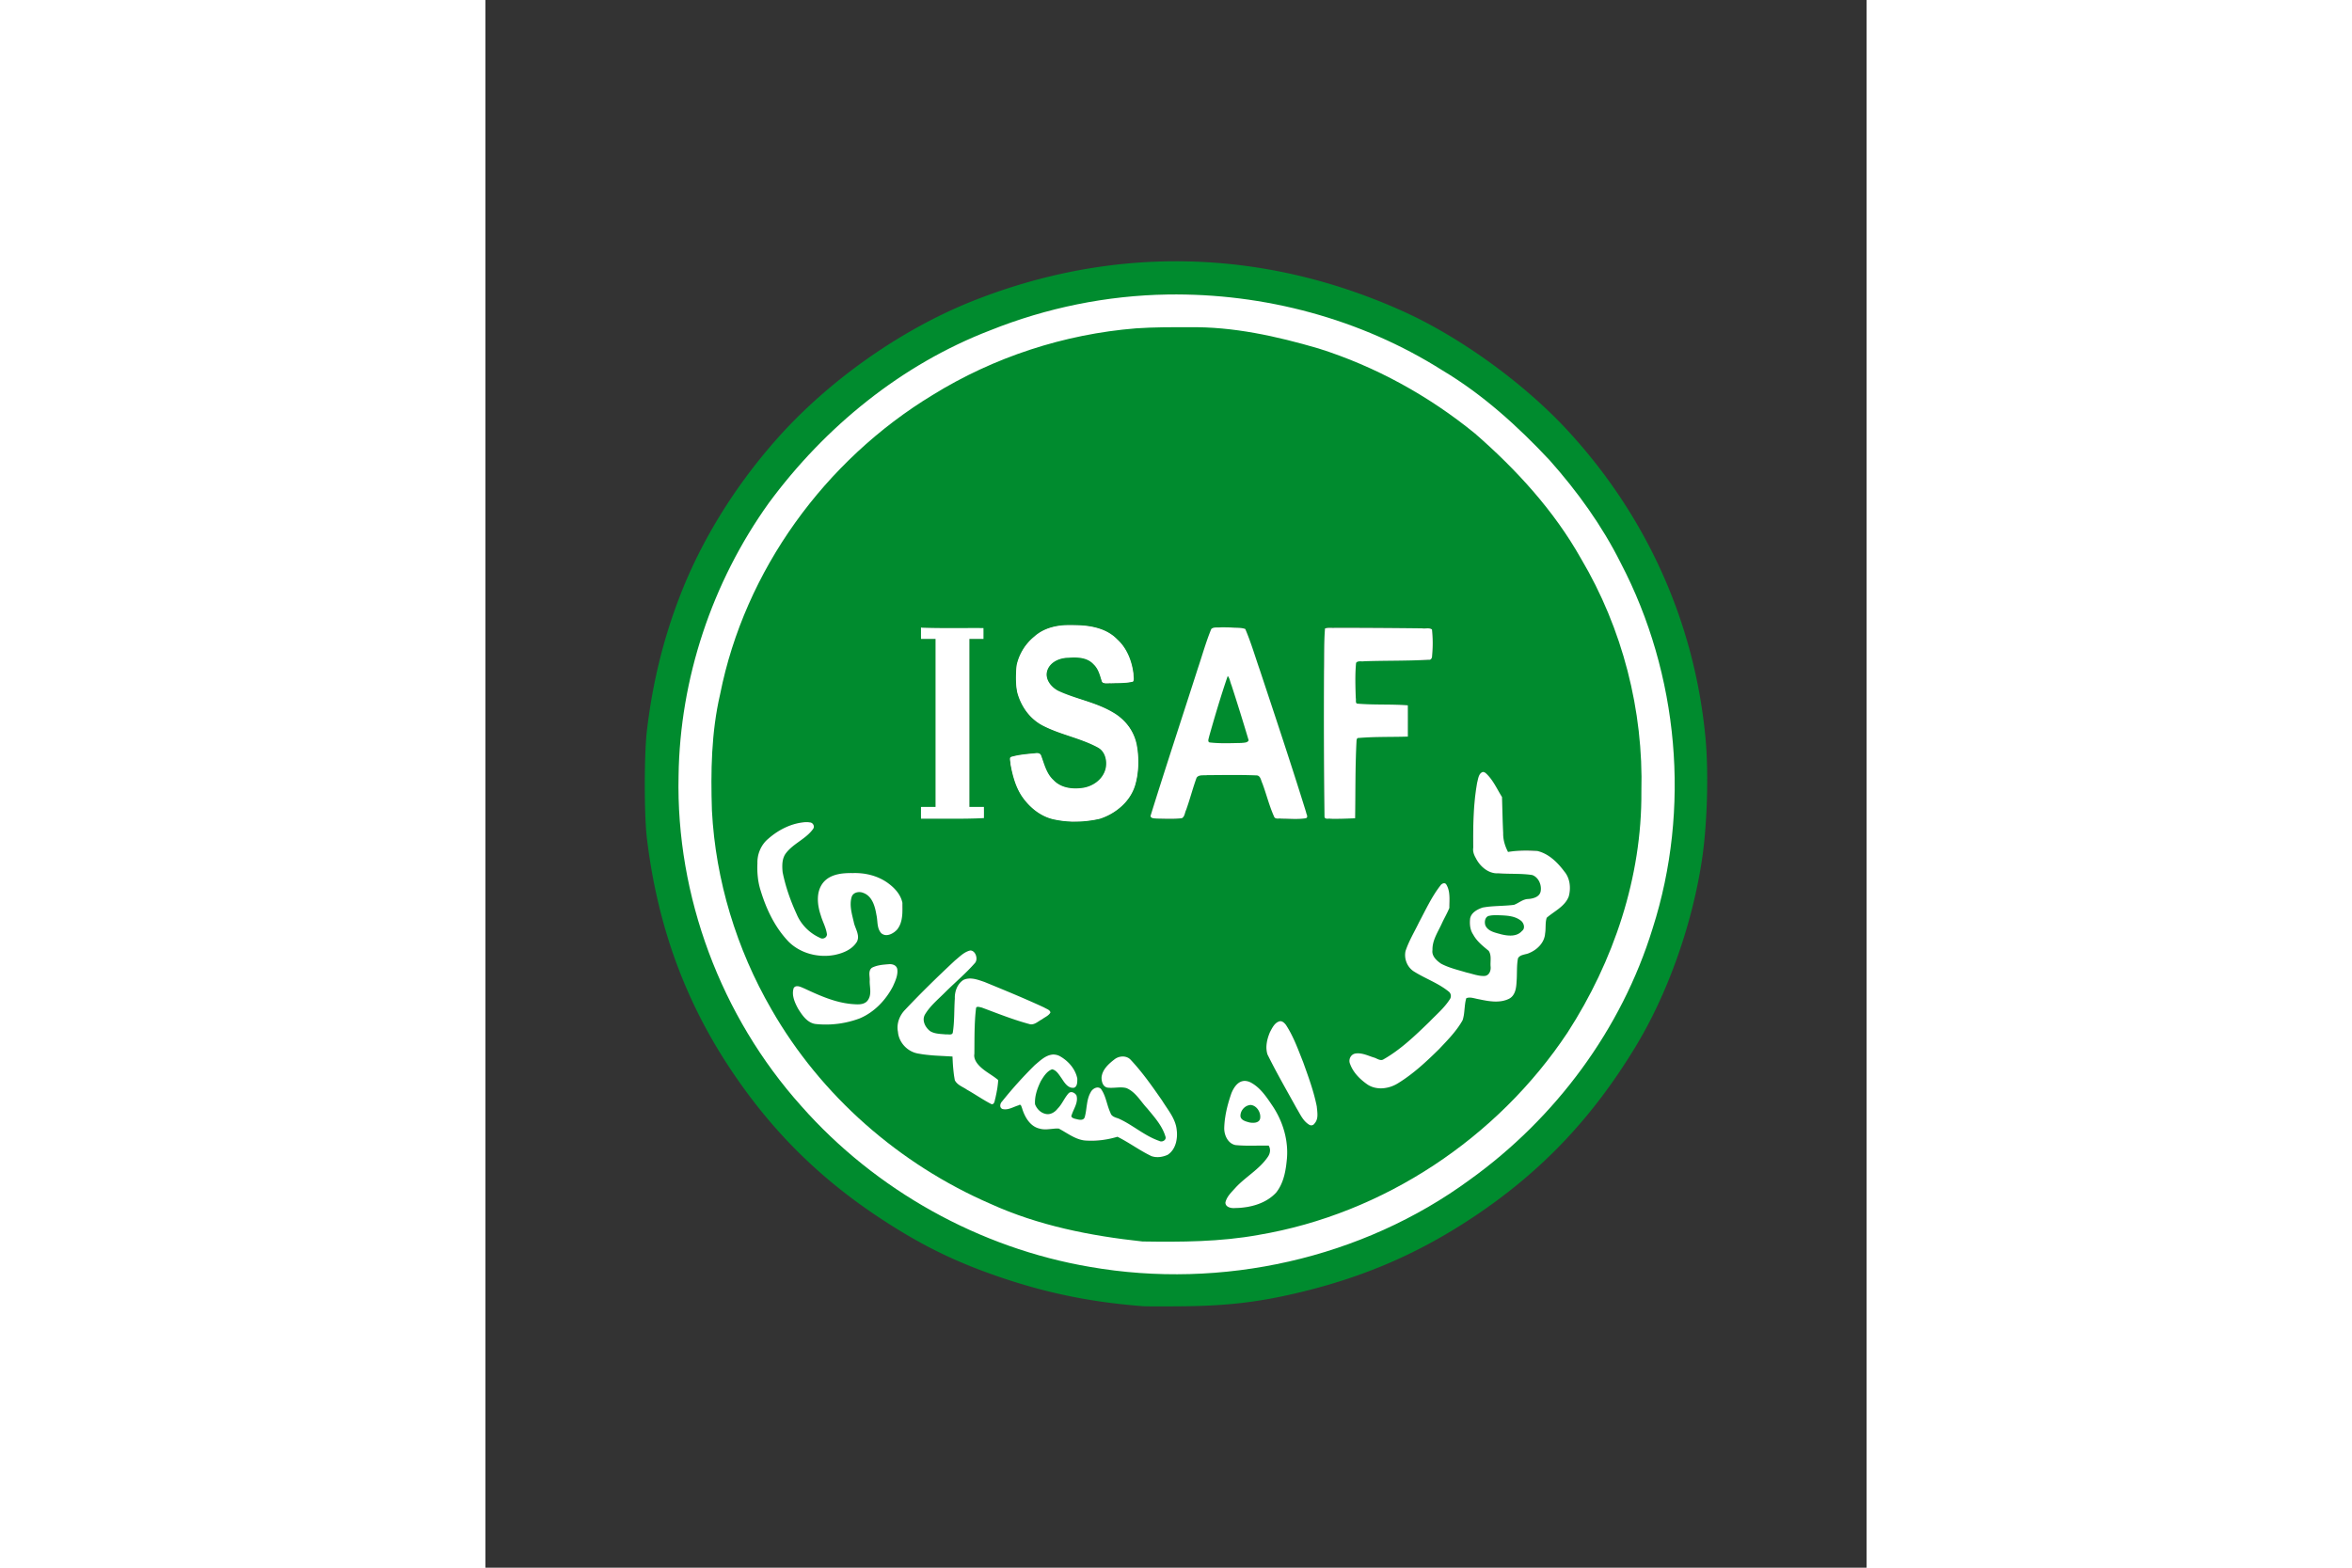
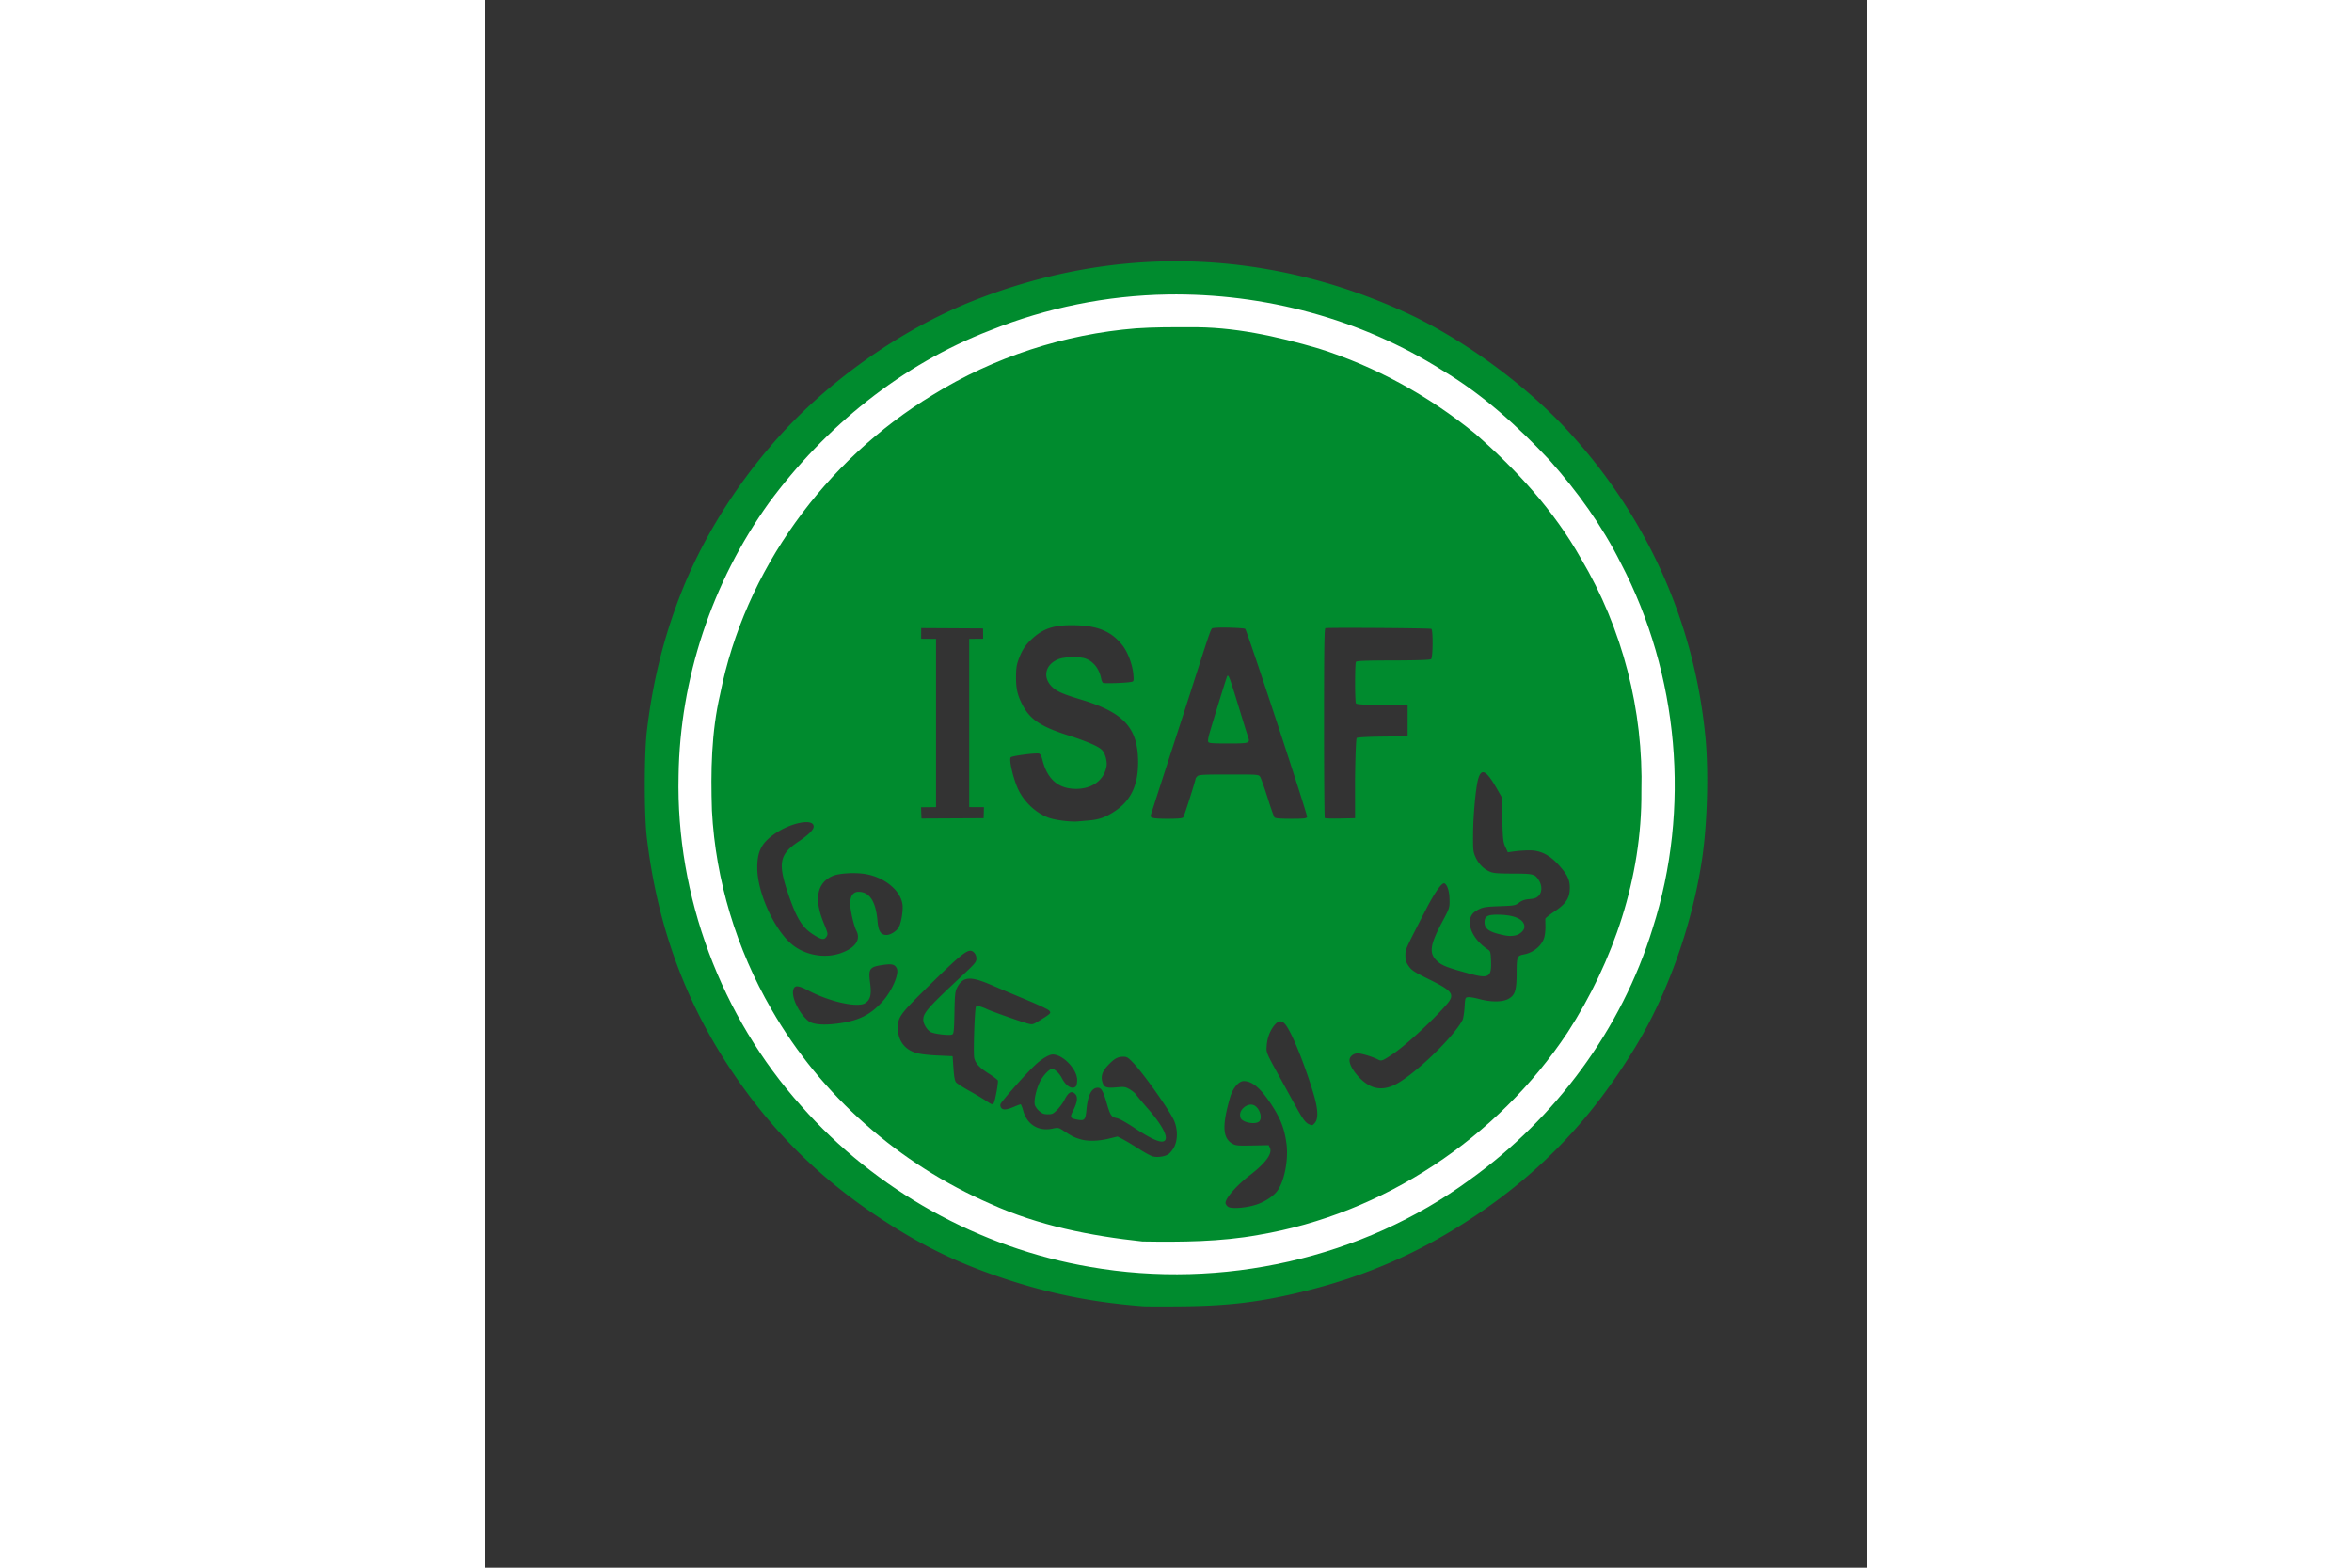
<svg xmlns="http://www.w3.org/2000/svg" height="800" width="1200" version="1.0" viewBox="-60 -98.392 520 590.354">
  <rect x="-60" y="-98.392" width="520" height="590.354" fill="#333333" stroke="none" />
  <path d="M187.586 393.491c-18.778-1.444-35.063-4.68-52.102-10.354-17.954-5.979-31.172-12.416-47.1-22.939-23.364-15.434-41.59-33.762-57.001-57.317C14.604 277.235 4.606 249.217.772 217.1c-1.038-8.691-1.027-31.45.018-40.307 2.152-18.226 6.248-34.852 12.622-51.228 7.972-20.484 20.291-40.46 35.882-58.186 19.557-22.234 47.115-41.697 74.31-52.48 53.265-21.12 109.33-19.763 161.84 3.917 21.623 9.751 45.722 27.217 62.117 45.02 29.77 32.326 47.687 72.28 51.773 115.458 1.24 13.113.708 32.417-1.263 45.755-3.59 24.307-12.784 50.367-24.792 70.284-16.348 27.113-35.596 47.417-61.065 64.417-20.356 13.586-40.757 22.501-64.899 28.361-15.676 3.805-27.608 5.243-44.932 5.414-6.992.069-13.65.053-14.797-.035zm24.872-12.656c11.174-.714 25.735-2.915 32.857-4.969a326.73 326.73 0 015.419-1.5c10.359-2.755 23.672-7.819 33.456-12.727 29.292-14.693 55.15-37.31 72.179-63.136 1.36-2.062 2.973-4.5 3.585-5.417 3.248-4.867 9.408-16.475 12.056-22.717 5.32-12.542 7.07-17.62 10.054-29.177 4.788-18.548 6.45-39.268 4.781-59.605-.803-9.793-1.005-11.072-4.281-27.093-.409-1.998-3.843-13.573-5.07-17.089-3.68-10.543-11.037-26.287-15.678-33.554-6.495-10.168-9.399-14.258-16.882-23.774-4.667-5.934-17.85-18.802-26.885-26.24-6.529-5.375-18.47-13.358-25.842-17.277a541.581 541.581 0 01-6.252-3.372c-2.974-1.648-15.54-7.165-20.216-8.876-3.633-1.33-6.894-2.358-16.047-5.063-10.827-3.2-24.33-5.264-42.307-6.468-15.611-1.045-42.526 2.153-58.354 6.933-12.963 3.916-29.572 10.37-34.198 13.29-.817.516-2.694 1.523-4.172 2.239a76.833 76.833 0 00-5.257 2.86c-5.503 3.338-11.678 7.284-13.269 8.48-.917.689-3.215 2.367-5.107 3.73-11.057 7.961-24.932 21.45-34.597 33.631-3.601 4.54-3.938 4.994-7.107 9.579-11.112 16.079-19.955 34.578-25.309 52.949-5.568 19.106-7.95 39.504-6.91 59.16.977 18.475 3.906 33.686 9.778 50.774 3.351 9.752 9.48 23.08 14.662 31.886 15.465 26.28 36.687 48.162 61.884 63.81 2.637 1.638 5.294 3.325 5.906 3.75 1.673 1.162 15.064 7.919 19.103 9.639 15.322 6.524 29.239 10.707 43.324 13.023 14.728 2.421 30.382 3.234 44.696 2.32zm-20.704-11.138c-8.434-.369-25.223-2.878-34.804-5.202-8.06-1.955-20.917-6.278-26.468-8.9-1.604-.758-4.887-2.29-7.294-3.405-9.119-4.222-23.274-12.962-31.74-19.599-21.64-16.966-38.489-37.876-50.468-62.639-1.498-3.094-3.03-6.532-3.404-7.639-.374-1.107-.976-2.583-1.337-3.282-1.027-1.984-4.994-14.283-6.376-19.763-3.044-12.074-4.346-20.789-5.083-34.022-1.992-35.742 8.156-72.35 28.51-102.854 13.642-20.444 33.958-39.958 54.059-51.927a445.041 445.041 0 006.196-3.747c1.802-1.13 7.668-4.077 14.324-7.198 3.616-1.695 14.063-5.665 19.494-7.409 8.011-2.57 25.042-6.076 34.388-7.078 9.019-.966 27.464-.97 36.68-.006 7.314.765 20.296 3.235 28.76 5.471 12.252 3.239 29.074 10.047 38.555 15.604 9.978 5.85 19.635 12.15 22.3 14.55.688.619 2.094 1.769 3.126 2.554 9.148 6.969 23.736 22.064 30.842 31.914 4.503 6.243 9.66 14.23 12.096 18.735a804.434 804.434 0 002.733 5.002c2.847 5.158 7.913 17.142 10.387 24.573 3.956 11.882 6.506 24.042 7.956 37.95.946 9.076.63 27.964-.622 37.096-5.22 38.091-21.4 71.181-48.161 98.499-2.99 3.051-7.03 6.896-8.979 8.543-1.948 1.648-3.641 3.127-3.762 3.287-.655.87-9.807 7.59-15.411 11.316-7.969 5.299-16.545 10.176-22.663 12.889a452.354 452.354 0 00-7.14 3.234c-4.056 1.91-20.806 7.363-26.785 8.72-16.853 3.826-33.836 5.437-49.909 4.733zm38.139-14.347c3.216-.966 6.576-3.089 8.145-5.146 2.755-3.612 4.382-11.901 3.54-18.03-.807-5.866-2.367-9.751-6.177-15.381-3.83-5.658-6.8-8.077-9.92-8.077-1.872 0-4.108 2.657-5.093 6.053-3.074 10.593-2.868 15.38.752 17.483 1.318.766 2.052.836 7.608.727l6.15-.12.473 1.04c.975 2.139-1.676 5.736-7.562 10.262-4.98 3.829-9.17 8.599-9.17 10.44 0 .413.422 1.054.938 1.424 1.196.858 6.33.522 10.316-.675zm-4.168-31.525c-1.171-.585-1.486-1.006-1.594-2.133-.242-2.538 3.17-4.97 5.343-3.807 2.076 1.111 3.175 4.688 1.848 6.015-.878.878-3.767.84-5.597-.075zm-28.72 12.52c.637-.377 1.64-1.568 2.226-2.647 1.43-2.628 1.47-6.662.1-9.976-1.484-3.584-11.295-17.514-15.339-21.779-1.982-2.09-2.473-2.397-3.84-2.397-2.096 0-3.464.77-5.785 3.25-2.191 2.343-2.765 4.21-2.004 6.519.602 1.823 1.524 2.114 5.525 1.742 2.639-.246 3.103-.17 4.691.76.97.569 2.05 1.463 2.4 1.988.35.525 2.3 2.855 4.331 5.177 6.09 6.958 8.381 11.835 5.858 12.468-1.543.387-5.088-1.276-10.703-5.02-3.13-2.089-5.85-3.596-6.802-3.77-1.975-.361-2.44-1.07-3.793-5.774-1.26-4.377-2.009-5.669-3.29-5.669-2.39 0-3.789 2.741-4.32 8.466-.337 3.617-.743 4.052-3.333 3.568-2.822-.527-2.967-.825-1.659-3.41 1.55-3.063 1.84-5.076.884-6.132-1.43-1.58-2.66-.915-4.284 2.318-.465.926-1.612 2.474-2.549 3.439-1.5 1.546-1.924 1.755-3.564 1.755-1.475 0-2.158-.26-3.287-1.251-.783-.688-1.524-1.767-1.646-2.397-.326-1.687.46-5.362 1.758-8.221 1.108-2.44 3.656-5.22 4.785-5.22.96 0 2.741 1.68 3.632 3.426 1.569 3.076 3.95 4.498 5.288 3.159.275-.275.5-1.364.5-2.42 0-4.004-5.34-9.584-9.173-9.584-1.47 0-4.225 1.666-6.806 4.116-3.749 3.558-12.639 13.636-12.896 14.62-.13.497.046 1.143.412 1.508.732.732 2.14.535 5.035-.706 1.003-.43 1.964-.782 2.137-.782.173 0 .621 1.106.997 2.457 1.437 5.169 5.709 7.794 10.92 6.713 2.282-.474 2.343-.461 4.49.951 2.899 1.908 3.741 2.33 6.053 3.031 2.715.824 6.768.744 10.71-.21l3.335-.809 1.997 1.032c1.098.568 3.783 2.178 5.967 3.579 2.183 1.4 4.567 2.697 5.297 2.88 1.743.439 4.299.105 5.745-.749zm55.209-11.813c1.494-1.651 1.303-5.297-.609-11.61-3.264-10.78-7.905-22.218-10.276-25.326-1.374-1.802-2.667-1.813-4.17-.033-1.69 1.998-2.763 4.725-2.994 7.603-.233 2.894-.375 2.545 5.004 12.3 1.833 3.324 4.465 8.107 5.849 10.629 2.682 4.887 3.758 6.345 5.09 6.896 1.2.496 1.251.485 2.106-.46zm-120.821-7.584c.515-.801 1.783-7.787 1.532-8.441-.122-.318-1.625-1.467-3.34-2.553-3.568-2.26-4.939-3.713-5.532-5.861-.43-1.558.13-18.552.638-19.375.305-.493 1.843-.156 4.124.904 2.02.939 12.583 4.672 15.266 5.396 1.91.515 1.953.504 4.793-1.254 4.119-2.549 4.27-2.72 3.27-3.681-.452-.433-4.197-2.192-8.324-3.909a1245.91 1245.91 0 01-13.13-5.554c-8.15-3.526-10.883-3.338-13.097.899-.759 1.452-.877 2.557-1.012 9.468-.131 6.738-.247 7.873-.837 8.173-1.019.517-7.039-.202-8.232-.983-1.4-.917-2.66-3.076-2.662-4.557-.004-2.616 1.665-4.5 15.141-17.084 4.337-4.05 4.864-4.693 4.864-5.94 0-.864-.334-1.731-.877-2.274-1.944-1.944-3.758-.57-18.765 14.215-8.943 8.812-9.926 10.196-9.943 13.994-.02 4.862 2.462 8.29 6.956 9.604 1.428.417 4.71.807 8.04.954l5.628.249.324 4.565c.238 3.35.511 4.771 1.026 5.34.386.427 2.585 1.828 4.886 3.113 2.301 1.286 5.12 2.962 6.263 3.726 2.32 1.549 2.524 1.608 3 .866zm150.372-6.555c6.71-2.876 22.352-17.633 26.078-24.602.306-.573.665-2.73.797-4.793.237-3.71.252-3.753 1.38-3.883.626-.072 2.55.257 4.276.73 4.171 1.144 8.439 1.145 10.679.003 2.664-1.36 3.266-3.167 3.277-9.845.01-6.146.152-6.503 2.783-6.996 3.644-.684 6.813-3.38 7.657-6.514.254-.944.434-2.775.4-4.07-.034-1.294-.046-2.57-.028-2.836.02-.265 1.592-1.519 3.496-2.785 4.288-2.853 5.709-5.056 5.709-8.849 0-3.097-.93-5.013-4.176-8.602-3.456-3.822-6.869-5.533-11.018-5.522-1.616.004-4.109.169-5.54.366l-2.603.359-.932-2.039c-.836-1.828-.955-2.902-1.149-10.382l-.217-8.342-1.836-3.209c-4.008-6.999-5.882-7.903-7.08-3.417-.877 3.28-1.81 13.377-1.865 20.185-.052 6.365.016 7.036.91 9.01 1.14 2.52 2.98 4.416 5.286 5.45 1.385.619 2.87.749 8.754.764 7.816.02 8.334.158 9.875 2.632 1.223 1.963 1.154 4.441-.162 5.756-.785.786-1.596 1.075-3.434 1.225-1.776.144-2.795.492-3.892 1.33-1.416 1.08-1.766 1.144-7.356 1.344-5.015.179-6.152.348-7.814 1.166-2.488 1.225-3.43 2.654-3.392 5.15.051 3.363 2.8 7.403 6.796 9.99.962.623 1.053.961 1.184 4.387.23 5.985-.878 6.658-7.853 4.773-8.613-2.327-10.566-3.076-12.382-4.75-3.209-2.958-2.826-5.99 1.874-14.83 2.78-5.23 2.797-5.281 2.74-8.422-.055-3.038-.764-5.358-1.842-6.024-.96-.593-3.674 3.229-7.283 10.255-7.727 15.042-7.49 14.509-7.49 16.878 0 1.76.248 2.554 1.25 4.002 1.092 1.58 2.064 2.21 7.688 4.986 9.07 4.479 9.88 5.691 6.425 9.625-5.507 6.27-15.33 15.292-20.157 18.517-3.868 2.583-4.227 2.716-5.53 2.04-2.032-1.054-6.16-2.308-7.601-2.308-1.695 0-3.13 1.2-3.116 2.605.017 1.696 1.501 4.266 3.831 6.634 3.92 3.982 7.884 4.881 12.603 2.858zm39.41-57.152c-3.609-.948-5.001-2.144-5.001-4.296 0-2.372 1.142-2.972 5.483-2.883 5.997.122 9.522 1.82 9.522 4.585 0 1.265-1.695 2.868-3.392 3.207-1.98.396-3.207.282-6.611-.613zm-247.38 33.637c6.972-1.067 11.08-3.154 15.445-7.846 3.768-4.05 6.703-10.778 5.6-12.838-.77-1.44-1.805-1.696-5.007-1.242-5.268.747-5.721 1.368-4.996 6.847.577 4.36.111 6.27-1.841 7.55-2.792 1.829-13.238-.45-21.226-4.63-4.08-2.134-5.404-2.21-5.873-.34-.702 2.797 2.041 8.56 5.504 11.566 1.79 1.552 6.188 1.884 12.394.933zm-.273-26.254c5.644-1.91 7.924-5.084 6.137-8.54-.989-1.912-2.32-7.753-2.32-10.176 0-2.955 1.074-4.467 3.176-4.467 4.107 0 6.487 3.66 7.091 10.904.324 3.884 1.248 5.353 3.364 5.35 1.472-.002 3.608-1.289 4.566-2.75.932-1.422 1.79-6.37 1.498-8.645-.686-5.364-6.686-10.318-13.988-11.55-3.99-.673-9.967-.31-12.377.752-5.836 2.573-6.997 8.625-3.364 17.535 1.687 4.137 1.728 4.342 1.067 5.351-.848 1.294-1.872 1.118-4.946-.85-4.235-2.71-6.342-6.18-9.59-15.79-3.75-11.102-3.063-14.465 3.916-19.143 3.913-2.623 5.831-4.514 5.831-5.748 0-3.269-9.069-1.395-15.258 3.152-4.51 3.313-5.999 6.418-5.98 12.47.028 9.043 6.104 22.664 12.699 28.47 4.796 4.221 12.395 5.733 18.478 3.675zm93.848-50.068c3.816-.343 6.272-1.24 9.731-3.553 5.922-3.961 8.643-9.739 8.63-18.33-.017-12.888-5.266-18.699-21.275-23.553-7.046-2.137-9.18-3.056-10.982-4.732-3.963-3.685-2.717-8.796 2.602-10.673 2.137-.754 7.63-.847 9.67-.165 3.104 1.04 5.357 3.848 6.083 7.58.142.728.462 1.462.713 1.631.456.307 8.745.03 10.619-.355.946-.194.983-.325.783-2.787-.287-3.528-1.996-8.21-3.926-10.755-3.908-5.154-8.856-7.432-16.879-7.77-8.008-.339-12.38.817-16.54 4.37-2.936 2.51-4.349 4.501-5.702 8.043-.905 2.37-1.106 3.603-1.13 6.956-.033 4.567.568 7.088 2.6 10.899 2.757 5.174 6.855 7.906 16.459 10.974 7.666 2.45 12.116 4.374 13.405 5.799 1.172 1.296 1.95 4.282 1.6 6.148-.968 5.158-5.387 8.394-11.462 8.394-6.625 0-10.79-3.57-12.64-10.837-.416-1.635-.81-2.338-1.37-2.45-1.45-.29-10.133.867-10.585 1.41-.771.93 1.113 8.715 3.026 12.502 2.33 4.614 6.582 8.504 11.169 10.22 2.439.912 8.195 1.651 11.025 1.416.917-.077 2.886-.248 4.376-.382zm-39.678-4.974l-5.546-.028v-63.356l5.235-.05-.032-3.886-23.284-.133-.025 4.019 5.601.05v63.356l-5.627.067.155 4.22 23.396-.119.127-4.14zm75.054 3.789c.362-.436 4.639-13.932 4.639-14.638 0-.09.295-.46.655-.82.563-.563 2.23-.655 11.87-.655 11.178 0 11.216.003 11.8.938.322.516 1.564 4.033 2.76 7.815 1.196 3.783 2.367 7.112 2.601 7.399.304.371 2.091.52 6.224.52 4.997 0 5.834-.094 6.06-.685.262-.681-22.534-69.981-23.289-70.798-.39-.422-10.21-.698-11.872-.334-1.162.255-.24-2.315-9.318 25.968a2415.82 2415.82 0 01-4.38 13.547 9252.037 9252.037 0 00-9.988 30.897c-.353 1.125.901 1.406 6.28 1.406 4.09 0 5.612-.143 5.958-.56zm9.367-28.429c-.136-.355.036-1.621.383-2.813 1.941-6.671 6.602-21.732 6.78-21.91.587-.587.738-.16 5.815 16.407.843 2.75 1.734 5.588 1.981 6.304.895 2.595.723 2.657-7.391 2.657-6.224 0-7.358-.096-7.568-.645zm55.293 13.9c.132-9.376.368-15.04.638-15.31.262-.262 4.085-.473 9.795-.541l9.366-.113v-11.671l-9.567-.112c-7.016-.082-9.654-.249-9.893-.625-.425-.67-.425-14.945 0-15.614.246-.388 3.668-.52 14.042-.541 9.126-.02 13.898-.179 14.257-.477.685-.568.775-10.988.099-11.406-.471-.29-39.013-.555-39.887-.272-.411.132-.52 7.64-.52 35.691 0 19.539.13 35.654.289 35.814.159.159 2.738.237 5.731.173l5.652-.115-.002-14.881z" fill="#008b2e" />
-   <path d="M159.521 137.187c-3.701-.071-7.51.668-10.648 2.678-2.453 1.61-4.7 3.673-6.266 6.19-1.086 1.883-1.976 3.92-2.445 6.057-.38 2.34-.32 4.733-.23 7.095.106 2.871 1.143 5.606 2.503 8.102 1.672 3.32 4.519 5.92 7.829 7.553 4.446 2.33 9.376 3.552 14.072 5.318 2.497.96 5.111 1.8 7.28 3.406 1.6 1.21 2.143 3.303 2.32 5.209.126 3.242-1.802 6.33-4.49 8.043-3.033 1.916-6.86 2.195-10.33 1.55-3.212-.624-5.973-2.821-7.527-5.67-1.204-1.985-1.648-4.29-2.473-6.437-.165-.54-.639-.969-1.237-.88-3.003.063-6 .506-8.938 1.082-.444.163-1.228.105-1.246.751-.141 1.4.272 2.792.514 4.155.858 3.559 1.938 7.15 4.02 10.19 2.555 3.65 6.167 6.724 10.453 8.109 2.657.734 5.418 1.075 8.17 1.207 3.183-.047 6.39-.26 9.513-.854 3.774-.943 7.206-3.041 9.952-5.78 2.718-2.75 4.342-6.425 4.932-10.23.498-2.863.441-5.79.278-8.68-.358-4.097-1.58-8.274-4.408-11.346-3.613-3.909-8.619-6.104-13.578-7.81-3.608-1.272-7.342-2.201-10.865-3.71-2.476-1.11-4.883-3.056-5.455-5.839-.446-2.154.596-4.396 2.359-5.643 1.894-1.47 4.358-1.879 6.704-1.936 2.139-.015 4.407-.108 6.388.82 2.56 1.24 4.34 3.742 5.016 6.472.276.779.305 1.746.918 2.348 1.507.223 3.081.067 4.612.058 2.097-.112 4.23-.11 6.29-.514.601-.157.376-.944.43-1.4-.114-3.697-1.272-7.339-3.061-10.553-2.079-3.536-5.419-6.324-9.305-7.677-3.13-1.108-6.48-1.492-9.802-1.438-.75-.002-1.5-.004-2.249.004zm57.17.675c-1.106.148-2.556-.228-3.414.614-2.008 4.869-3.41 9.975-5.097 14.964-5.918 18.478-12.017 36.9-17.779 55.426.122 1.084 1.68.888 2.475 1.006 3.103.04 6.24.215 9.325-.144 1.099-.537 1.1-2.101 1.611-3.103 1.432-3.99 2.48-8.112 3.919-12.095.796-1.31 2.69-.842 4-1.02 6.24-.033 12.491-.162 18.727.098 1.41.152 1.545 1.994 2.076 3.033 1.561 4.21 2.625 8.616 4.492 12.705.545.83 1.816.355 2.646.553 3.064-.014 6.184.345 9.215-.166 1.058-.324.151-1.597.082-2.302-5.555-17.912-11.498-35.703-17.402-53.502-1.806-5.161-3.332-10.448-5.485-15.47-1.616-.572-3.485-.384-5.198-.548a79.222 79.222 0 00-4.193-.049zm2.884 18.413c.691.87.833 2.26 1.302 3.316 2.24 6.9 4.394 13.832 6.47 20.78-.347.985-1.794.9-2.668 1.017-3.977.07-7.991.27-11.949-.188-1.036-.21-.328-1.637-.24-2.308 2.123-7.499 4.34-14.98 6.853-22.358.053-.102.09-.265.232-.26zm40.322-18.247c-1.244.104-2.64-.177-3.801.254-.419 5.3-.27 10.65-.371 15.97-.09 18.323-.057 36.647.189 54.967.135 1.058 1.608.533 2.32.721 3.07.072 6.15-.058 9.209-.19.156-9.627.01-19.264.513-28.881.02-.646.063-1.473.934-1.37 6.118-.507 12.282-.315 18.407-.508-.007-3.925.015-7.861-.011-11.778-6.28-.482-12.609-.09-18.888-.624-1.025-.028-.503-1.46-.718-2.11-.136-4.404-.292-8.835.116-13.226.601-.943 2.099-.45 3.055-.635 8.09-.27 16.197-.105 24.28-.558.92.134 1.3-.685 1.287-1.47a48.097 48.097 0 00-.04-9.943c-1.02-.744-2.469-.225-3.656-.416-10.941-.13-21.884-.196-32.825-.203z" fill="#fff" />
-   <path d="M160.078 137c-4.8-.059-9.852 1.052-13.484 4.37-3.328 2.752-5.739 6.616-6.607 10.853-.318 3.332-.39 6.75.232 10.051 1.4 5.438 5.01 10.389 10.135 12.836 6.487 3.219 13.768 4.511 20.154 7.946 2.838 1.452 3.692 5.133 2.983 8.06-1.047 4.198-5.157 6.933-9.33 7.281-3.643.418-7.692-.229-10.286-3.027-2.634-2.38-3.433-5.954-4.635-9.148-.275-1-1.371-1.128-2.265-.954-3.081.307-6.245.487-9.204 1.437-.633.489-.017 1.781-.082 2.583.745 4.192 1.847 8.477 4.215 12.065 2.974 4.417 7.46 8.054 12.818 8.958 5.497 1.104 11.244.856 16.691-.4 5.885-1.934 11.273-6.4 13.15-12.453 1.418-4.864 1.594-10.096.7-15.076-.91-5.272-4.38-9.868-8.993-12.495-6.415-3.824-13.955-5.01-20.666-8.16-2.53-1.326-4.876-4.14-4.204-7.17.854-3.534 4.685-5.245 8.06-5.255 3.277-.255 7.099-.17 9.468 2.437 1.891 1.704 2.426 4.272 3.204 6.59.774.997 2.328.406 3.403.576 2.746-.077 5.556.015 8.243-.597.599-.751.148-1.96.215-2.862-.572-4.844-2.429-9.731-6.122-13.055-3.971-4.158-9.974-5.247-15.489-5.362a54.95 54.95 0 00-2.304-.028zm-56.09.916c.008 1.431-.015 2.874.011 4.298h5.47v63.264c-1.826.008-3.663-.015-5.48.011.007 1.475-.016 2.963.01 4.43 7.895-.065 15.8.161 23.688-.232.019-1.392.019-2.817 0-4.21h-5.469v-63.263c1.767-.007 3.545.015 5.304-.011-.008-1.357.014-2.727-.011-4.077-7.71-.055-15.432.126-23.133-.145-.118.01-.28-.102-.39-.065zm-43.621 73.3c-5.126.389-9.979 2.831-13.81 6.182-2.752 2.26-4.272 5.79-4.153 9.336-.167 3.532.17 7.08 1.274 10.452 2.129 6.953 5.392 13.752 10.467 19.04 4.37 4.36 10.969 6.084 16.992 5.051 3.32-.623 6.922-2.027 8.736-5.043 1.26-2.471-.711-4.955-1.182-7.359-.697-3.028-1.707-6.264-.85-9.358.511-1.924 2.857-2.354 4.496-1.64 3.29 1.23 4.341 5.052 4.856 8.198.557 2.316.093 5.153 1.873 6.993 1.893 1.583 4.541.117 5.955-1.425 2.231-2.802 2.003-6.663 1.967-10.049-.676-3.401-3.348-6.06-6.138-7.927-3.676-2.402-8.097-3.415-12.457-3.284-3.92-.058-8.425.293-11.148 3.489-2.891 3.476-2.335 8.478-.978 12.483.695 2.41 2.03 4.665 2.315 7.172-.098 1.248-1.582 1.925-2.635 1.243-3.91-1.757-7.13-4.965-8.783-8.938-2.313-5.042-4.18-10.328-5.271-15.772-.237-2.475-.29-5.237 1.342-7.276 2.807-3.602 7.457-5.272 10.12-8.993.763-1.02-.048-2.464-1.28-2.486-.561-.104-1.14-.11-1.708-.089zm31.538 53.486c-2.136.153-4.399.332-6.33 1.299-1.584 1.114-.815 3.206-.896 4.81-.082 2.388.826 5.065-.546 7.216-1.006 1.76-3.167 1.9-4.978 1.761-6.773-.308-13.073-3.128-19.116-5.968-1.175-.466-3.02-1.538-3.964-.163-.898 2.65.39 5.49 1.645 7.81 1.571 2.51 3.557 5.48 6.79 5.78a36.425 36.425 0 0016.273-2.083c5.519-2.266 9.907-6.853 12.63-12.092.915-2.043 1.993-4.287 1.641-6.574-.328-1.448-1.822-1.916-3.149-1.796zm30.671-5.176c-2.332.505-4.057 2.38-5.854 3.831-6.44 6.017-12.761 12.173-18.8 18.592-2.078 2.172-3.215 5.245-2.608 8.242.334 4.071 3.656 7.53 7.664 8.173 4.238.796 8.571.839 12.864 1.108.144 2.98.318 5.993.884 8.922.88 1.814 3.023 2.48 4.588 3.582 3.102 1.739 6.036 3.799 9.19 5.428 1.186.253 1.226-1.434 1.482-2.2.514-2.262.96-4.558 1.07-6.876-2.638-2.245-6.1-3.7-8.105-6.574-.66-1.004-1.068-2.09-.86-3.304.062-5.75-.056-11.537.634-17.252.248-.827 1.541-.258 2.143-.171 6.01 2.248 11.993 4.645 18.203 6.297 1.709.292 3.072-1.163 4.497-1.868 1.044-.813 2.518-1.346 3.154-2.551-.139-1.068-1.55-1.357-2.326-1.89-7.393-3.425-14.941-6.514-22.476-9.613-2.5-.845-5.416-2.02-7.974-.76-2.271 1.47-3.314 4.33-3.215 6.965-.313 4.294-.08 8.644-.773 12.9-.286 1.034-1.773.516-2.569.639-1.99-.215-4.225-.156-5.96-1.242-1.849-1.415-3.222-4.104-1.895-6.32 1.98-3.303 5.076-5.781 7.758-8.51 3.676-3.626 7.654-6.969 11.057-10.858 1.214-1.435.254-4.616-1.773-4.69zm30.964 39.195c-2.686.266-4.721 2.34-6.701 3.977a157.7 157.7 0 00-12.356 13.723c-.767.77-1.027 2.296.158 2.812 2.132.566 4.158-.836 6.149-1.403.854-.656 1.024.584 1.26 1.128.988 3.315 3.04 6.912 6.694 7.683 2.347.673 4.748-.164 7.105-.045 3.4 1.773 6.636 4.48 10.662 4.547 3.872.205 7.738-.34 11.446-1.453 4.407 2.175 8.359 5.178 12.794 7.287 1.974.7 4.266.362 6.132-.503 3.024-1.99 3.812-5.98 3.384-9.368-.41-4.226-3.357-7.577-5.494-11.055-3.675-5.279-7.373-10.596-11.786-15.29-1.604-1.795-4.433-1.613-6.207-.178-2.151 1.654-4.478 3.772-4.8 6.623-.089 1.634.488 3.83 2.43 4 2.3.261 4.69-.46 6.939.16 3.474 1.456 5.303 4.98 7.787 7.611 2.663 3.236 5.627 6.465 6.863 10.553.545 1.353-1.172 2.35-2.31 1.723-5.593-1.916-10.03-6.098-15.4-8.464-1.205-.396-2.614-.755-2.976-2.147-1.376-2.899-1.65-6.316-3.549-8.95-1.225-1.294-3.282-.094-3.9 1.265-1.658 2.859-1.35 6.29-2.237 9.37-.512 1.491-2.402.877-3.536.612-.67-.15-1.855-.56-1.359-1.464.754-2.377 2.572-4.75 1.801-7.347-.59-1.034-2.103-1.805-3.044-.735-1.56 1.755-2.376 4.02-4.05 5.696-1.108 1.43-2.872 2.475-4.728 1.933-1.759-.424-3.173-1.94-3.784-3.585-.2-3.029.874-6.036 2.188-8.723 1.055-1.732 2.269-3.721 4.248-4.436 1.655.333 2.608 2.093 3.536 3.354 1.063 1.626 2.442 3.934 4.706 3.596 1.32-.463 1.242-2.29 1.237-3.458-.705-3.644-3.45-6.705-6.631-8.467a5.226 5.226 0 00-2.671-.582zm72.073 9.939c-2.427.175-3.918 2.592-4.756 4.64-1.44 4.13-2.531 8.457-2.696 12.843-.13 2.796 1.295 6.104 4.287 6.69 4.13.397 8.296.111 12.44.188.861 1.362.558 3.03-.342 4.282-3.175 4.674-8.346 7.448-12.142 11.565-1.483 1.669-3.317 3.335-3.807 5.593.021 1.783 2.19 2.205 3.613 2.071 5.573-.062 11.587-1.605 15.49-5.811 2.867-3.586 3.675-8.354 4.065-12.81.583-6.887-1.465-13.804-5.225-19.552-2.34-3.465-4.758-7.272-8.601-9.214-.729-.323-1.524-.53-2.326-.486zm2.552 9.053c2.303.243 3.881 2.89 3.514 5.094-.36 1.759-2.621 1.768-4.027 1.486-1.419-.377-3.563-.899-3.376-2.757.133-1.99 1.88-3.758 3.89-3.823zm10.988-31.543c-1.933.4-2.908 2.482-3.757 4.067-1.117 2.61-1.853 5.692-.95 8.467 3.395 6.88 7.246 13.526 10.947 20.244 1.333 2.164 2.4 4.756 4.643 6.135.75.533 1.68.35 2.16-.442 1.565-1.731.99-4.266.814-6.373-1.13-5.705-3.17-11.188-5.123-16.652-1.904-4.787-3.654-9.727-6.49-14.054-.541-.698-1.281-1.464-2.244-1.392zm76.296-93.835c-1.521.563-1.675 2.567-2.05 3.938-1.46 8.106-1.566 16.366-1.486 24.578-.208 1.377.249 2.631.92 3.814 1.597 3.227 4.804 6.057 8.604 5.82 4.215.31 8.484-.003 12.667.635 2.358.805 3.62 3.689 3.204 6.072-.364 2.18-2.784 2.811-4.679 2.96-2.043.028-3.543 1.528-5.358 2.194-3.918.523-7.925.294-11.811 1.027-2.034.67-4.464 1.978-4.746 4.326-.204 2.034.025 4.139 1.197 5.872 1.36 2.52 3.642 4.315 5.814 6.093 1.158 1.684.56 3.928.723 5.856.182 1.512-.436 3.329-2.093 3.596-2.361.178-4.656-.773-6.937-1.275-3.253-.987-6.648-1.74-9.656-3.359-1.671-1.167-3.553-2.862-3.195-5.138-.11-3.737 2.18-6.937 3.638-10.22.878-1.881 1.97-3.71 2.719-5.624.007-2.918.43-6.2-1.142-8.789-.606-.985-1.816-.325-2.287.437-3.266 4.206-5.49 9.11-7.998 13.785-1.717 3.572-3.808 7.001-5.067 10.77-.653 2.883.577 6.051 3.06 7.684 4.258 2.716 9.202 4.391 13.137 7.59.999.724 1.138 2.115.377 3.077-2.035 3.155-4.99 5.628-7.58 8.331-5.35 5.169-10.792 10.444-17.286 14.141-1.235.793-2.534-.434-3.745-.714-2.225-.72-4.556-1.878-6.945-1.456-1.69.36-2.598 2.268-1.933 3.845 1.173 3.322 3.844 5.936 6.695 7.894 3.506 2.212 8.15 1.525 11.51-.645 5.697-3.513 10.63-8.135 15.38-12.818 3.181-3.373 6.513-6.74 8.797-10.805.92-2.665.577-5.646 1.398-8.314 1.455-.605 3.161.133 4.658.37 3.684.778 7.805 1.59 11.351-.116 2.408-1.164 2.824-4.06 2.917-6.452.254-2.928-.014-5.93.536-8.817.81-1.535 2.942-1.335 4.347-2.055 2.943-1.234 5.624-3.899 5.857-7.23.363-1.97-.017-4.105.612-5.995 2.876-2.508 6.866-4.242 8.298-8.021.874-3.167.514-6.84-1.669-9.419-2.561-3.422-5.879-6.715-10.164-7.712-3.67-.244-7.39-.237-11.027.365-1.15-2.2-1.887-4.613-1.824-7.115-.228-4.518-.301-9.042-.44-13.563-1.927-3.076-3.415-6.571-6.155-9.032-.323-.237-.725-.448-1.143-.386zm5.391 53.91c3.15.117 6.772.08 9.265 2.277.95.944 1.416 2.78.138 3.674-1.921 2.233-5.218 1.885-7.802 1.255-2.15-.613-4.94-1.08-5.943-3.327-.487-1.384-.136-3.459 1.58-3.668.904-.206 1.84-.202 2.762-.21z" fill="#fff" />
  <path d="M196.79 12.51c-22.823.376-45.514 4.99-66.7 13.481-33.43 12.831-62.268 36.356-83.416 65.053-21.334 29.8-33.459 66.078-33.96 102.746-.998 45.322 15.979 90.601 46.205 124.33 27.977 31.715 67.038 53.498 108.74 60.577 49.513 8.638 102.429-3.074 143.031-32.887 32.198-23.134 57.059-56.566 68.75-94.559 14.426-45.066 9.895-95.693-11.99-137.616-7.022-14.072-16.345-26.97-26.77-38.704-12.032-12.844-25.199-24.786-40.363-33.843-30.76-19.461-67.198-29.14-103.528-28.579zm8.14 12.328c16.559-.282 32.919 3.372 48.728 7.991 21.434 6.764 41.567 17.86 58.928 32.04 15.581 13.579 29.71 29.003 39.891 47.078 15.63 26.364 23.571 57.206 22.74 87.844.233 32.122-10.463 63.826-27.803 90.656-26.347 39.69-69.25 68.27-116.383 76.21-14.381 2.612-29.094 2.688-43.663 2.462-19.575-2.11-39.154-5.966-57.172-14.156C95.84 340.055 66.309 314.242 47.68 281.7c-13.15-22.725-21.04-48.612-22.406-74.848-.472-14.66-.25-29.452 3.087-43.809C37.616 116.4 67.859 74.917 108.34 50.372c23.062-14.288 49.587-22.943 76.619-25.12 6.646-.45 13.313-.445 19.971-.414z" fill="#fff" />
</svg>